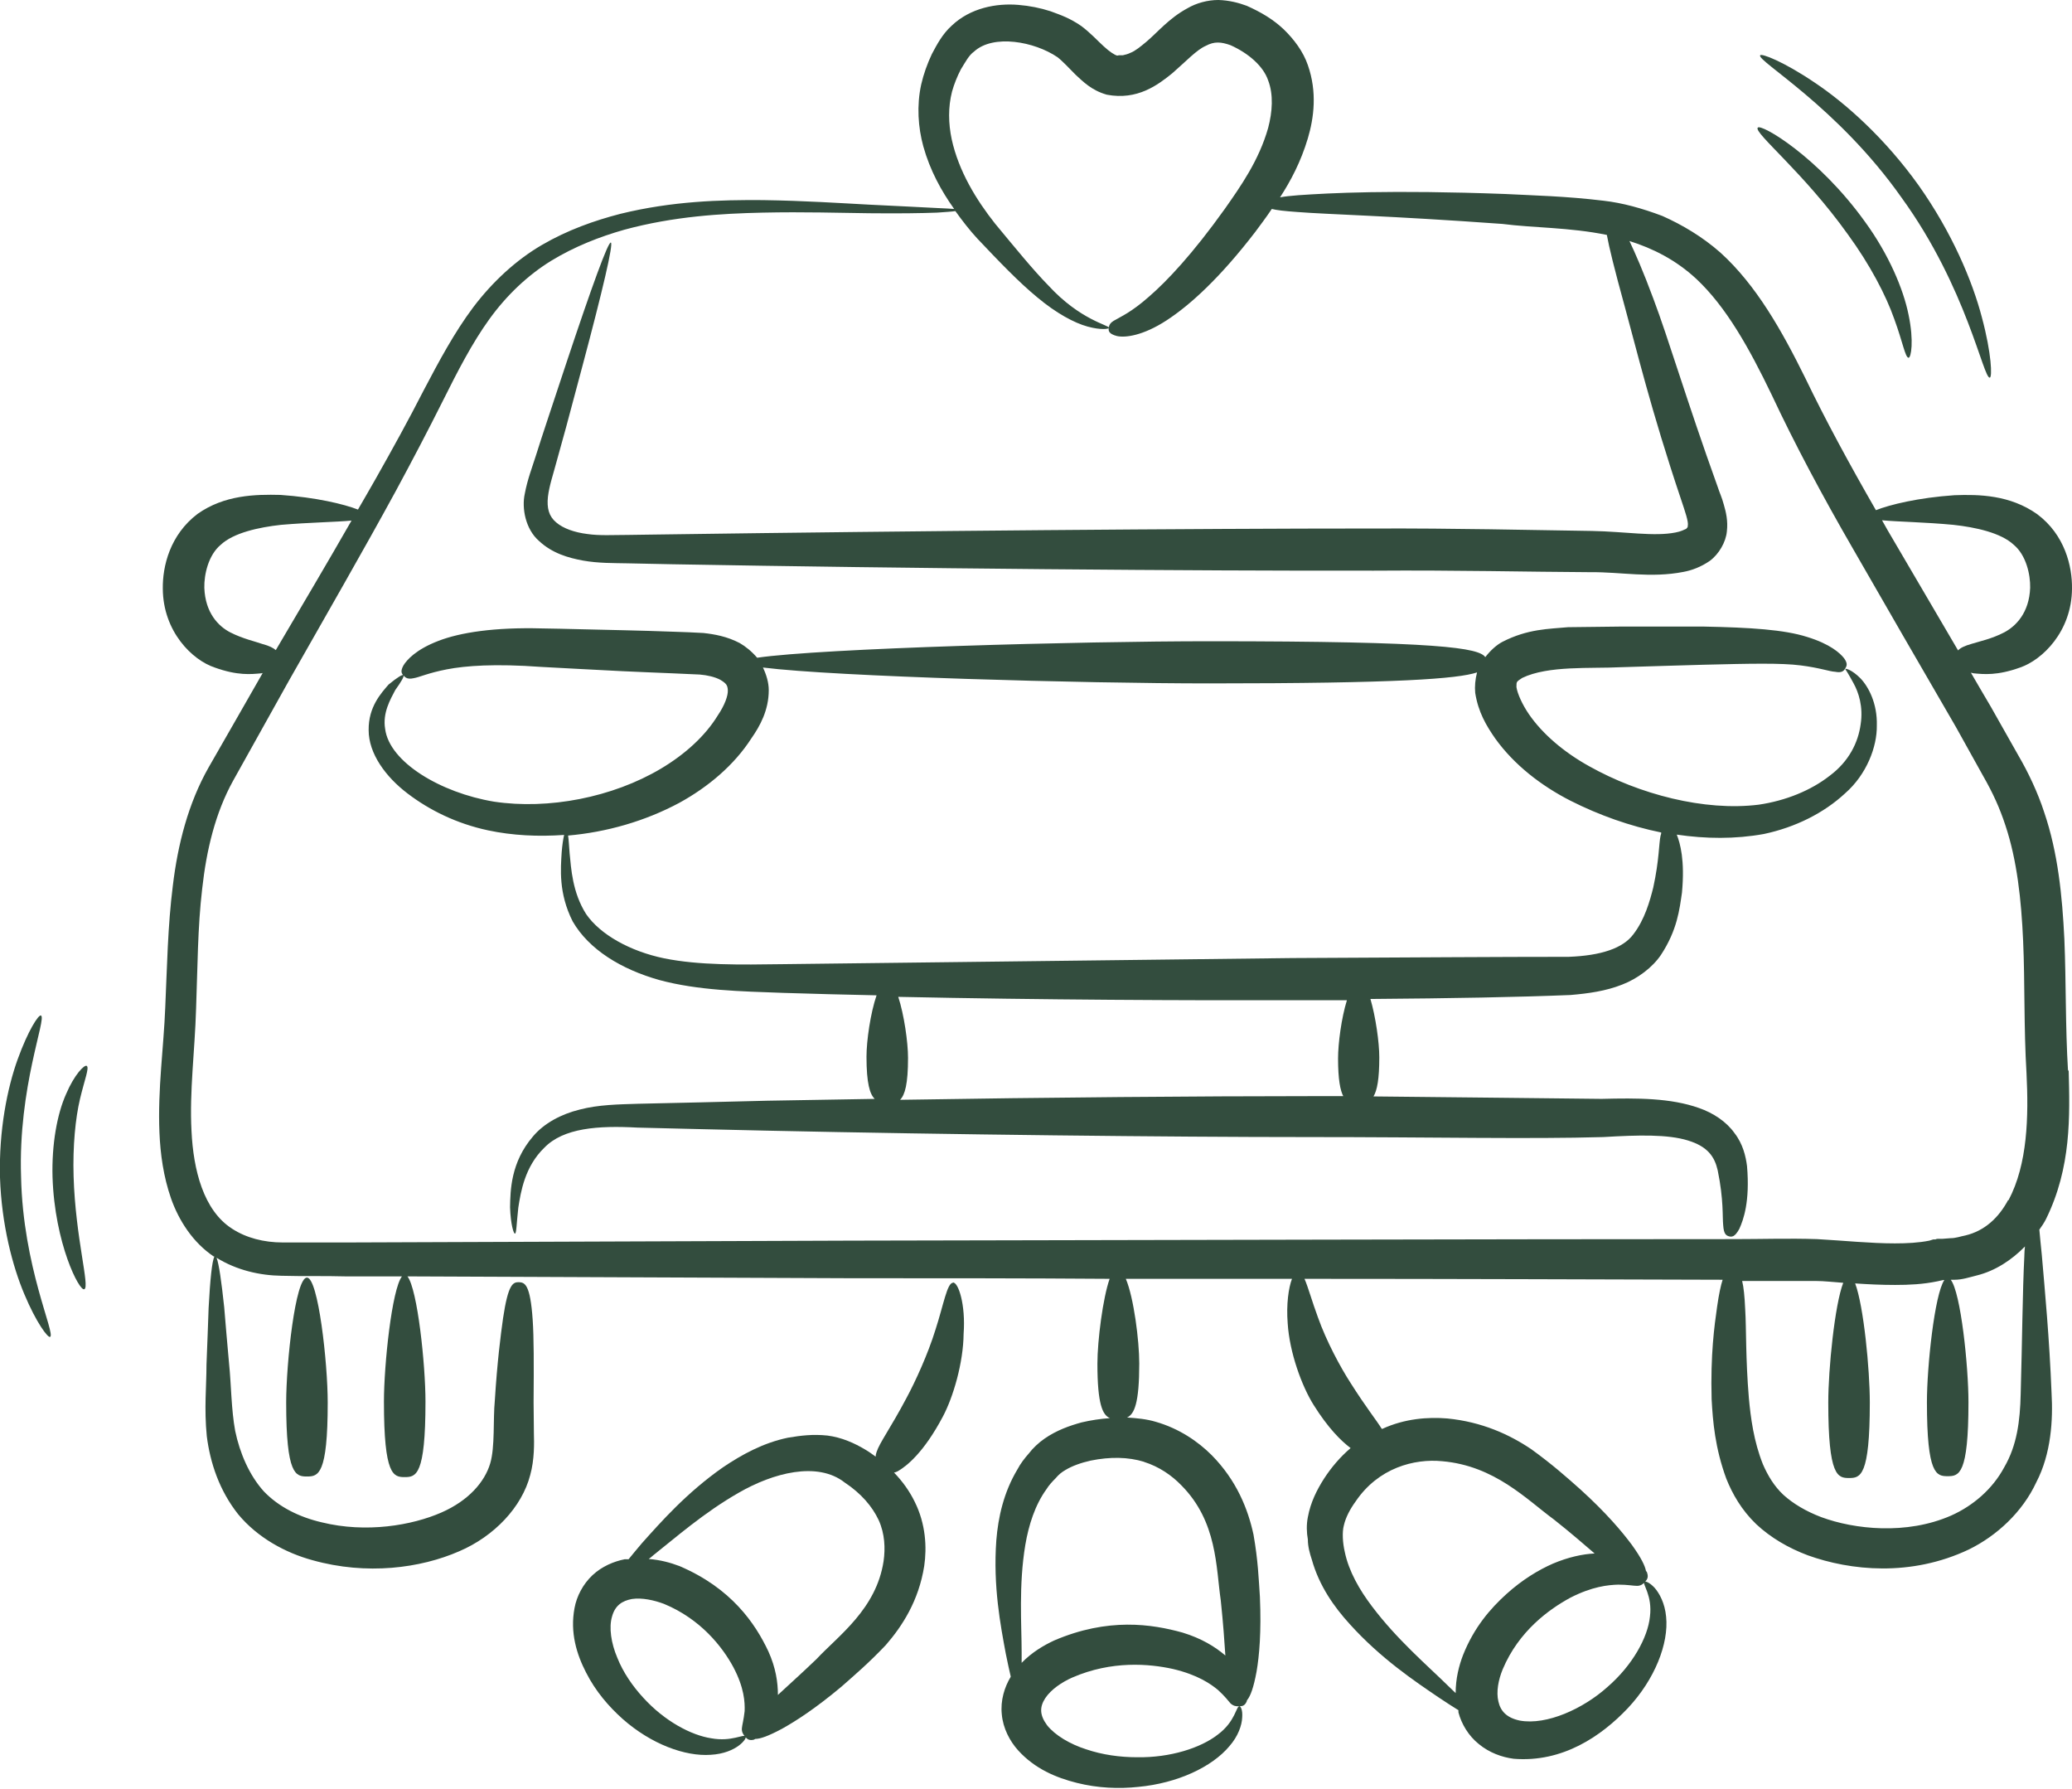
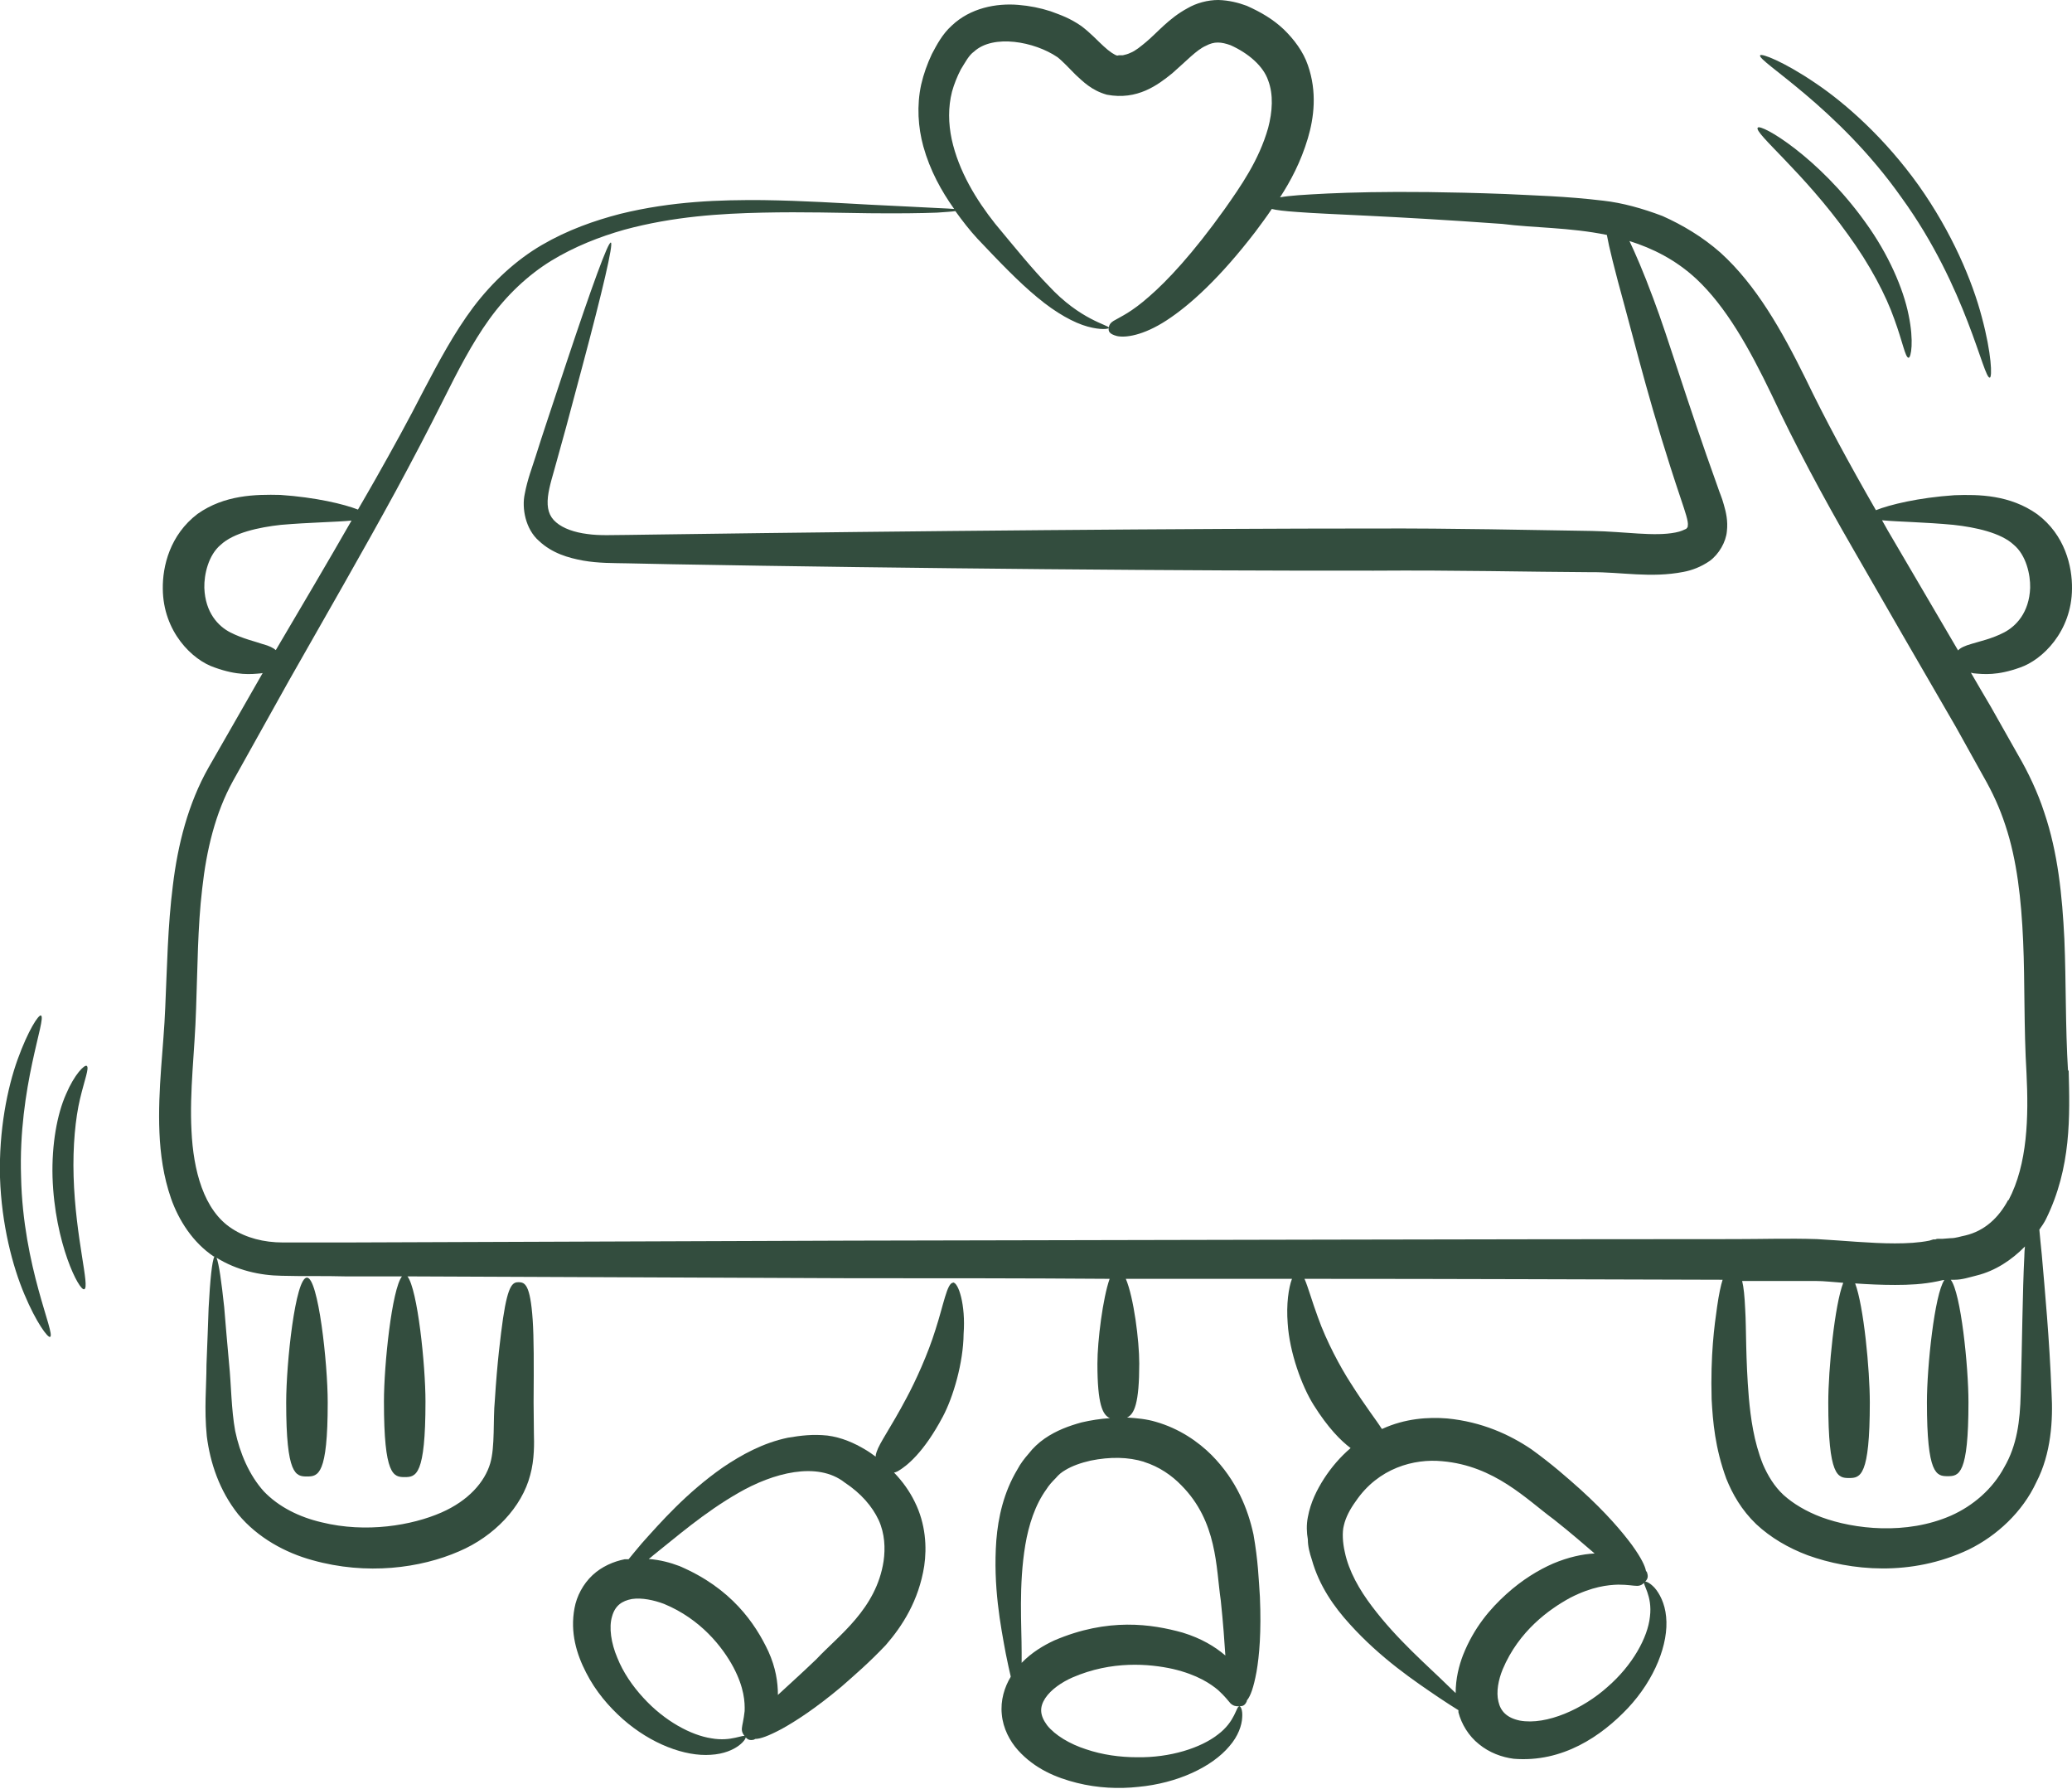
<svg xmlns="http://www.w3.org/2000/svg" id="Layer_1" viewBox="0 0 67.84 58.55">
  <defs>
    <style>      .cls-1 {        fill: #334d3e;      }    </style>
  </defs>
  <path class="cls-1" d="M67.71,35.06c-.09-1.48-.06-2.89-.12-4.32-.07-1.42-.21-2.83-.66-4.15-.21-.65-.53-1.32-.84-1.85-.31-.55-.61-1.08-.91-1.61-.22-.38-.44-.74-.65-1.11.03.01.06.01.09.02.33.03.77.08,1.52-.19.73-.25,1.69-1.18,1.7-2.58.01-.73-.23-1.76-1.14-2.44-.89-.63-1.9-.65-2.71-.62-1.18.08-2.12.31-2.57.49-.88-1.53-1.65-2.95-2.31-4.32-.77-1.56-1.61-3.05-2.78-4.11-.59-.52-1.25-.91-1.9-1.2-.66-.25-1.31-.43-1.93-.5-1.24-.15-2.26-.17-3.22-.22-3.78-.14-5.75-.03-6.77.04-.25.02-.45.04-.6.07.35-.54.68-1.16.91-1.93.2-.67.31-1.52,0-2.4-.15-.44-.45-.84-.79-1.17-.35-.33-.74-.56-1.21-.77-.27-.1-.58-.18-.93-.19-.35,0-.72.1-1.01.27-.61.33-.97.78-1.35,1.1-.18.15-.36.3-.52.36-.08.04-.16.06-.25.08h-.13s-.03.01-.05.01c-.07-.01-.26-.13-.45-.31-.2-.18-.41-.42-.73-.66-.38-.26-.65-.35-1-.48-.34-.11-.69-.18-1.06-.21-.72-.06-1.57.1-2.18.68-.31.28-.49.63-.65.93-.15.32-.27.65-.35,1-.15.69-.1,1.4.07,2.02.22.79.59,1.46,1.01,2.05-.13-.01-.31-.02-.55-.03-.51-.03-1.25-.06-2.21-.11s-2.13-.13-3.51-.15c-1.37-.01-2.95.03-4.66.45-.85.22-1.73.53-2.57,1.02s-1.61,1.2-2.24,2.03c-.63.84-1.13,1.78-1.63,2.73-.49.96-1.02,1.92-1.58,2.91-.18.32-.38.66-.57.99-.46-.18-1.38-.4-2.54-.48-.82-.02-1.83,0-2.71.62-.91.69-1.15,1.72-1.14,2.45.01,1.41.97,2.34,1.7,2.58.75.27,1.19.22,1.52.19.02,0,.03-.01.05-.01-.58,1.02-1.17,2.04-1.77,3.09-.67,1.18-1.01,2.53-1.17,3.86-.17,1.34-.19,2.68-.25,4-.05,1.3-.25,2.67-.19,4.09.03.71.13,1.44.38,2.16.25.71.71,1.44,1.4,1.9.01,0,.01,0,.02,0-.08.15-.14.76-.19,1.68-.02.53-.04,1.16-.07,1.86,0,.71-.08,1.43.01,2.34.11.87.41,1.78,1.03,2.56.64.77,1.55,1.26,2.43,1.5,1.78.5,3.54.26,4.8-.29,1.15-.49,2.06-1.45,2.33-2.5.14-.5.13-1.05.12-1.37,0-.36-.01-.7-.01-1.01.01-1.25.01-2.12-.03-2.7-.08-1.17-.26-1.22-.45-1.23-.19,0-.35.04-.52,1.18-.08.57-.19,1.42-.27,2.7-.06.61.01,1.51-.15,2.05-.18.61-.71,1.22-1.6,1.61-.96.42-2.46.68-3.92.32-.73-.17-1.4-.5-1.89-1.01-.48-.53-.79-1.26-.94-1.98-.13-.7-.13-1.52-.2-2.2-.06-.69-.12-1.32-.16-1.85-.09-.84-.17-1.41-.25-1.62.66.41,1.42.58,2.13.59.72.02,1.39,0,2.09.02.62,0,1.23,0,1.85,0-.33.42-.59,2.89-.59,4.1,0,2.42.31,2.47.68,2.47s.68-.05.68-2.47c0-1.21-.26-3.68-.59-4.1,4.86.02,9.73.04,14.48.06,2.9,0,5.74,0,8.51.02-.22.62-.4,2.02-.4,2.78,0,1.33.17,1.68.41,1.78-.31.02-.63.07-.93.14-.4.11-.82.26-1.21.53-.19.13-.39.32-.51.48-.15.17-.28.34-.38.53-.45.75-.63,1.57-.69,2.32-.11,1.51.14,2.79.31,3.71.06.29.11.53.16.74,0,0,0,0,0,.02-.2.33-.34.77-.29,1.23.04.45.26.87.53,1.17.55.61,1.25.9,1.93,1.07s1.37.2,2.01.13c1.28-.12,2.41-.65,2.98-1.33.29-.33.41-.69.42-.94.02-.25-.05-.37-.09-.37-.11,0-.13.5-.71.93-.55.43-1.55.76-2.65.74-.55,0-1.13-.08-1.66-.26-.53-.17-1.02-.46-1.28-.79-.25-.34-.24-.6-.06-.88.19-.29.55-.53.89-.68,1.29-.56,2.52-.45,3.29-.28.81.19,1.24.49,1.48.69.23.21.33.35.41.44.09.08.18.1.28.09.09,0,.18,0,.25-.16,0,0,0-.04.02-.05.1-.13.2-.38.3-.92.09-.52.16-1.3.11-2.45-.04-.59-.06-1.19-.21-2.04-.18-.83-.55-1.77-1.37-2.6-.44-.44-1.06-.87-1.83-1.09-.3-.09-.62-.12-.94-.14.24-.11.4-.47.4-1.77,0-.75-.18-2.16-.44-2.77,1.85,0,3.67,0,5.44,0-.11.29-.19.83-.14,1.46.06.95.46,2.05.85,2.67.47.75.89,1.17,1.21,1.41-.34.29-.63.63-.87,1-.23.36-.44.77-.53,1.26-.05.25-.04.51,0,.73,0,.23.06.45.13.66.24.86.73,1.55,1.24,2.11,1.02,1.13,2.13,1.87,2.91,2.4.25.17.46.3.65.42,0,.02,0,.04,0,.07.1.38.33.77.67,1.04.34.28.75.43,1.14.48,1.6.13,2.87-.74,3.74-1.66.88-.94,1.34-2.11,1.25-2.99-.04-.44-.22-.77-.38-.95-.17-.18-.3-.22-.33-.19-.08.07.27.44.18,1.14-.07.68-.57,1.59-1.39,2.3-.79.71-1.99,1.26-2.87,1.1-.43-.09-.63-.31-.7-.62-.08-.32,0-.72.14-1.06.53-1.26,1.53-1.97,2.21-2.34.72-.37,1.24-.42,1.57-.43.32,0,.49.04.62.04.12,0,.2-.06.26-.13s.12-.14.07-.29c0-.02-.02-.05-.04-.07-.03-.16-.15-.42-.46-.85-.32-.43-.83-1.04-1.69-1.82-.45-.4-.91-.81-1.6-1.31-.71-.48-1.62-.9-2.76-1.01-.62-.05-1.38,0-2.12.34,0,0,0,0-.02,0-.18-.29-.52-.71-1.02-1.5-.33-.51-.79-1.36-1.07-2.15-.19-.51-.32-.99-.44-1.26,5,0,9.63.02,13.69.03-.06.19-.12.46-.18.88-.09.63-.22,1.57-.18,3.03.04.73.11,1.59.48,2.6.2.5.5,1.03.98,1.49.47.44,1.05.78,1.69,1.02,1.39.5,3.37.71,5.27-.19.92-.45,1.76-1.23,2.21-2.2.49-.94.55-2.05.5-2.92-.07-1.79-.22-3.37-.32-4.53-.03-.31-.06-.58-.08-.82.08-.11.16-.23.22-.35.83-1.69.78-3.36.74-4.88h0ZM47.22,47.83c1.72.15,2.76,1.25,3.66,1.91.57.45.99.82,1.33,1.11-.4.02-.86.12-1.36.33-.48.21-1.01.53-1.53,1s-1.06,1.09-1.42,2c-.13.34-.24.76-.24,1.24-.08-.08-.16-.15-.25-.24-.67-.66-1.67-1.51-2.49-2.6-.41-.54-.76-1.15-.89-1.78-.07-.3-.09-.65-.03-.87.06-.26.2-.53.39-.79.74-1.09,1.91-1.4,2.83-1.31ZM63.96,17.18c.73.08,1.55.26,1.97.65.41.34.55.98.54,1.41-.03.82-.47,1.26-.85,1.46-.4.21-.83.3-1.05.37-.25.07-.39.14-.46.22-.81-1.38-1.58-2.7-2.31-3.94-.06-.11-.12-.21-.18-.32.51.05,1.39.06,2.34.15ZM7.54,20.7c-.39-.2-.82-.64-.85-1.46-.01-.43.13-1.07.54-1.41.42-.39,1.24-.57,1.97-.65.93-.08,1.79-.09,2.31-.14-.79,1.38-1.62,2.78-2.48,4.24-.08-.07-.21-.14-.44-.2-.22-.08-.64-.17-1.05-.38ZM37.45,47.85c.51.16.92.45,1.23.77,1.18,1.19,1.13,2.68,1.29,3.77.08.76.12,1.34.15,1.8-.34-.29-.78-.56-1.4-.75-1.01-.28-2.44-.5-4.21.26-.34.16-.72.38-1.06.73,0-.1,0-.21,0-.33,0-.92-.1-2.21.12-3.53.11-.65.32-1.31.69-1.82.08-.13.19-.25.3-.36.11-.13.2-.2.32-.27.23-.14.52-.24.83-.31.64-.13,1.23-.12,1.75.04ZM66.28,41.11c-.06,1.16-.07,2.77-.12,4.52-.02.88-.12,1.68-.54,2.4-.38.71-1.02,1.26-1.74,1.58-1.46.64-3.17.45-4.25.05-.5-.19-.92-.44-1.24-.73-.3-.28-.51-.63-.67-1-.3-.75-.4-1.52-.46-2.17-.11-1.32-.08-2.26-.12-2.9-.02-.44-.05-.73-.1-.93.82,0,1.65,0,2.4,0,.3,0,.6.04.91.06-.28.72-.49,2.83-.49,3.92,0,2.42.31,2.47.68,2.47s.68-.05.68-2.47c0-1.08-.2-3.16-.48-3.9.43.03.86.05,1.31.05s.91-.02,1.39-.12l.18-.04h.04c-.32.47-.57,2.83-.57,4,0,2.37.31,2.42.68,2.42s.68-.05.68-2.42c0-1.18-.25-3.59-.58-4.01h.13c.24,0,.48-.08.72-.14.61-.15,1.15-.51,1.58-.95-.01.1-.02.2-.02.3ZM65.75,39.28c-.31.58-.77,1.01-1.4,1.16-.16.03-.31.09-.49.09l-.26.02h-.15s-.05,0-.08.02h-.07s-.13.04-.13.04c-.35.07-.73.09-1.13.09-.8,0-1.65-.09-2.55-.14-.94-.03-1.78,0-2.7,0-7.92,0-18.11.03-28.95.05-5.42.02-10.99.04-16.52.06-.69,0-1.4,0-2.06,0-.62,0-1.2-.15-1.66-.45-.94-.6-1.27-1.93-1.33-3.2-.07-1.3.11-2.62.15-4,.05-1.35.05-2.66.2-3.93.14-1.27.43-2.48,1.01-3.53.62-1.11,1.23-2.21,1.83-3.28,1.22-2.15,2.41-4.21,3.5-6.21.54-1,1.06-1.99,1.54-2.95s.95-1.88,1.52-2.67,1.26-1.44,2.02-1.91c.77-.47,1.59-.79,2.4-1.02,1.62-.44,3.18-.53,4.53-.56,1.36-.03,2.53.01,3.49.02s1.71,0,2.22-.02c.27-.02.47-.03.6-.05.23.32.47.63.72.9.72.76,1.35,1.42,1.97,1.93.61.51,1.2.83,1.64.95s.7.08.7.04c0-.09-.94-.25-1.98-1.38-.52-.53-1.11-1.26-1.75-2.03-.61-.77-1.19-1.71-1.42-2.76-.11-.52-.12-1.05.01-1.56.07-.25.17-.5.29-.73.15-.24.26-.46.43-.58.63-.58,1.98-.33,2.73.18.17.13.37.35.6.58.24.22.52.51,1.02.65,1,.19,1.67-.32,2.14-.7.46-.4.8-.77,1.1-.9.28-.15.5-.13.81-.02.58.26,1.07.68,1.23,1.15.18.47.14,1.03,0,1.56-.3,1.06-.9,1.91-1.42,2.65-1.05,1.47-1.89,2.36-2.48,2.87-.59.52-.92.65-1.1.76-.18.09-.21.18-.22.27s0,.19.27.26c.27.06.85-.01,1.62-.51s1.75-1.39,2.91-2.9c.17-.23.36-.48.54-.75.16.04.41.07.84.1,1.01.08,2.97.12,6.71.39,1,.13,2.2.11,3.42.36.07.39.24,1.09.59,2.36.37,1.34.85,3.36,1.84,6.3.13.39.25.73.22.86,0,.07-.02.05-.05.1-.07.03-.18.09-.35.12-.7.14-1.65-.03-2.74-.05-2.08-.03-4.45-.09-7.14-.08-5.9,0-15.18.08-22.97.19-.49.01-.97.01-1.44.02-.48,0-.94.03-1.34-.03-.41-.05-.79-.18-1.02-.38-.24-.2-.31-.47-.27-.84.04-.35.18-.76.28-1.14.11-.39.21-.76.31-1.12.19-.73.38-1.4.54-2.02.66-2.47,1.02-4.01.93-4.04s-.63,1.46-1.44,3.89c-.2.61-.42,1.27-.66,1.99-.12.36-.24.73-.36,1.11s-.27.76-.36,1.24c-.1.46.02,1.15.47,1.54.43.4.95.55,1.44.64.51.09.99.08,1.46.09.48.01.96.02,1.45.03,7.81.14,17.09.22,22.98.21,2.69-.02,5.04.04,7.11.05.98-.01,1.96.2,3.03-.01.27-.05.57-.16.86-.36.3-.22.53-.62.56-.97.04-.34-.03-.63-.1-.87-.07-.26-.14-.39-.2-.58-1.03-2.86-1.61-4.85-2.11-6.17-.33-.89-.59-1.48-.78-1.88.76.24,1.51.61,2.19,1.24.97.91,1.72,2.24,2.47,3.8.74,1.58,1.65,3.29,2.68,5.07,1.03,1.79,2.14,3.72,3.35,5.8.29.52.59,1.06.89,1.6.32.56.54,1.04.73,1.62.38,1.14.52,2.43.58,3.79.06,1.35.02,2.82.11,4.32.07,1.42.04,2.97-.59,4.16h0Z" />
-   <path class="cls-1" d="M60.41,21.89s.12.18.28.48c.16.29.32.76.23,1.34-.08.59-.38,1.21-1.01,1.68-.61.48-1.44.82-2.33.95-1.78.22-3.91-.34-5.55-1.26-.83-.46-1.53-1.06-1.97-1.7-.22-.32-.38-.68-.41-.89,0-.19,0-.17.19-.3.85-.41,2.24-.3,3.22-.35,1.03-.03,1.92-.06,2.69-.08,1.57-.04,2.57-.06,3.2.02.64.08.94.2,1.14.21.2.04.27-.02.32-.1s.1-.16-.03-.34c-.13-.17-.46-.47-1.21-.7-.75-.24-1.86-.31-3.38-.34h-2.75c-.53.01-1.1.01-1.7.02-.63.06-1.31.05-2.15.48-.19.1-.39.28-.56.5-.21-.3-1.47-.52-9.02-.52-4.24,0-12.71.23-14.82.54-.18-.21-.38-.37-.57-.48-.42-.22-.83-.29-1.19-.33-.34-.02-.63-.03-.93-.04-.59-.02-1.15-.04-1.67-.05-1.04-.02-1.93-.05-2.7-.06-1.53-.04-2.66.13-3.38.41-.73.28-1.03.62-1.14.8-.11.2-.06.27.01.34.06.07.14.12.32.08.19-.03.47-.17,1.09-.29s1.57-.19,3.09-.08c.76.04,1.64.09,2.66.14.51.02,1.06.05,1.64.07.29.01.59.03.89.04.25.02.5.08.67.17.2.12.24.18.25.34.01.18-.1.49-.33.83-.41.67-1.07,1.27-1.86,1.74-1.58.94-3.68,1.35-5.47,1.08-1.74-.29-3.42-1.29-3.56-2.38-.09-.53.18-.98.33-1.27.2-.28.3-.45.27-.49-.03-.03-.2.07-.49.31-.23.27-.66.72-.65,1.49,0,.77.56,1.53,1.27,2.07.72.55,1.61.99,2.64,1.21.8.17,1.64.21,2.49.15-.03.13-.06.32-.08.57-.03.52-.11,1.33.36,2.26.53.92,1.59,1.57,2.84,1.92,1.26.34,2.65.37,4.05.42.99.03,2.02.06,3.06.08-.2.58-.33,1.49-.33,2.01,0,.87.11,1.23.27,1.38-1.19.02-2.37.04-3.51.06-1.5.04-2.93.07-4.24.1-.65.02-1.3.03-1.91.19-.61.15-1.17.45-1.53.88-.73.85-.74,1.77-.75,2.32.02.57.12.87.16.86.05,0,.05-.31.11-.85.08-.51.21-1.34.85-1.96.63-.65,1.76-.73,3.05-.66,1.3.03,2.74.07,4.24.1,6.01.13,13.16.21,17.71.21,4.16,0,7.25.07,9.67,0,1.17-.07,2.12-.09,2.77.11.66.2.88.54.98.98.2.97.15,1.52.18,1.8.02.28.09.33.19.36.09.02.19.03.34-.25.13-.29.35-.88.25-2.05-.04-.31-.13-.72-.41-1.08-.27-.38-.7-.66-1.16-.82-.93-.33-2.01-.33-3.19-.3-1.93-.02-4.38-.05-7.47-.08.12-.2.19-.57.19-1.28,0-.49-.12-1.33-.29-1.91,2.68-.02,4.83-.06,6.55-.13.59-.05,1.16-.13,1.69-.34.52-.2,1-.57,1.27-.97.54-.82.61-1.5.69-2.04.1-1.07-.06-1.62-.17-1.9.95.14,1.91.15,2.85-.02,1.04-.22,1.97-.69,2.66-1.33.71-.62,1.05-1.53,1.04-2.22.02-.72-.27-1.27-.54-1.55-.27-.27-.48-.33-.5-.3ZM43.99,35.88c-.38,0-.75,0-1.15,0-3.49,0-8.5.04-13.37.12.16-.16.26-.52.26-1.37,0-.52-.13-1.42-.32-2,4.68.1,9.55.12,12.91.11.62,0,1.2,0,1.78,0-.18.58-.29,1.41-.29,1.91,0,.68.07,1.05.18,1.25ZM54.37,27.35c-.06.27-.04.78-.24,1.7-.11.44-.28,1.05-.65,1.53-.34.46-1.06.7-2.12.74-2.22,0-5.16.02-9.05.04-4.28.05-11,.13-16.67.2-1.42.02-2.75.04-3.89-.19-1.12-.23-2.1-.78-2.56-1.45-.45-.71-.49-1.49-.54-1.99-.02-.25-.03-.45-.05-.58,1.26-.11,2.52-.47,3.64-1.07.95-.52,1.8-1.24,2.36-2.11.28-.4.57-.92.57-1.58,0-.25-.08-.51-.19-.74,2.39.3,10.5.52,14.62.52,6.16,0,8.13-.15,8.76-.36-.06.23-.08.46-.06.67.1.63.36,1.07.66,1.5.62.86,1.5,1.54,2.46,2.03.93.47,1.94.83,2.97,1.04,0,.02,0,.05-.02.1Z" />
  <path class="cls-1" d="M9.37,45.91c0,2.37.31,2.42.68,2.42s.68-.05.68-2.42c0-1.3-.31-4.09-.68-4.09-.38,0-.68,2.8-.68,4.09Z" />
  <path class="cls-1" d="M31.2,41.99c-.19,0-.31.73-.57,1.53-.25.81-.66,1.7-.95,2.24-.53,1-.88,1.46-.98,1.77-.02.06-.03.1-.03.15-.11-.08-.22-.16-.34-.23-.35-.21-.77-.4-1.24-.46-.48-.05-.87,0-1.29.07-.82.17-1.52.56-2.13.97-1.2.84-2.04,1.8-2.65,2.48-.17.2-.31.37-.44.53-.05,0-.09,0-.13,0-.35.07-.74.23-1.05.52s-.52.69-.59,1.08c-.15.8.07,1.51.38,2.11.31.61.74,1.11,1.2,1.52.93.82,2.04,1.23,2.88,1.17.87-.05,1.21-.56,1.14-.6-.07-.09-.45.18-1.12.06-.66-.1-1.53-.56-2.23-1.33-.35-.38-.66-.83-.85-1.31-.2-.47-.28-.99-.17-1.35.1-.36.33-.51.65-.57.33-.05.73.04,1.05.16,1.21.5,1.92,1.42,2.27,2.07.36.68.38,1.15.37,1.44-.03.28-.08.45-.09.56-.01.12.04.2.1.27s.12.14.27.11c.02,0,.05-.02.07-.03.16,0,.42-.09.87-.33.45-.25,1.09-.66,1.95-1.38.43-.38.88-.76,1.45-1.36.54-.62,1.08-1.45,1.26-2.59.09-.61.05-1.38-.31-2.1-.17-.35-.4-.67-.68-.96.04,0,.07-.02.12-.04.3-.17.86-.62,1.48-1.79.34-.64.67-1.76.68-2.71.07-.95-.17-1.69-.35-1.68ZM28.93,51.1c-.24,1.57-1.47,2.43-2.2,3.21-.52.5-.94.87-1.26,1.17,0-.41-.07-.89-.31-1.42-.43-.92-1.22-2.08-2.92-2.8-.29-.11-.62-.2-1-.23.06-.04.1-.08.16-.13.71-.56,1.65-1.39,2.79-2.04,1.11-.64,2.57-1.04,3.47-.33.53.35.9.78,1.11,1.23.2.44.22.92.16,1.34Z" />
  <path class="cls-1" d="M62.02,10.44c.28.76.36,1.27.47,1.27.08,0,.18-.54,0-1.4-.17-.85-.65-1.98-1.42-3.04-1.54-2.15-3.43-3.24-3.52-3.09-.13.17,1.5,1.46,2.95,3.49.73,1,1.25,2,1.52,2.77Z" />
  <path class="cls-1" d="M62.26,6.47c2.14,2.95,2.68,5.95,2.89,5.89.08-.01.06-.78-.26-1.97-.31-1.19-.98-2.78-2.07-4.32-1.1-1.54-2.39-2.69-3.41-3.37-1.02-.69-1.74-.96-1.78-.89-.12.18,2.53,1.68,4.63,4.66Z" />
  <path class="cls-1" d="M2.84,34.89c-.07-.05-.4.27-.68.93-.29.65-.47,1.64-.44,2.71.07,2.17.88,3.75,1.04,3.67.19-.07-.29-1.68-.35-3.69-.03-1,.06-1.91.21-2.54s.31-1.02.22-1.08Z" />
  <path class="cls-1" d="M1.34,33.24c-.08-.03-.42.49-.76,1.43S-.04,37,0,38.54c.05,1.54.41,2.91.8,3.83.39.93.77,1.43.84,1.39.19-.09-.89-2.29-.95-5.24-.1-2.94.85-5.2.65-5.28Z" />
</svg>